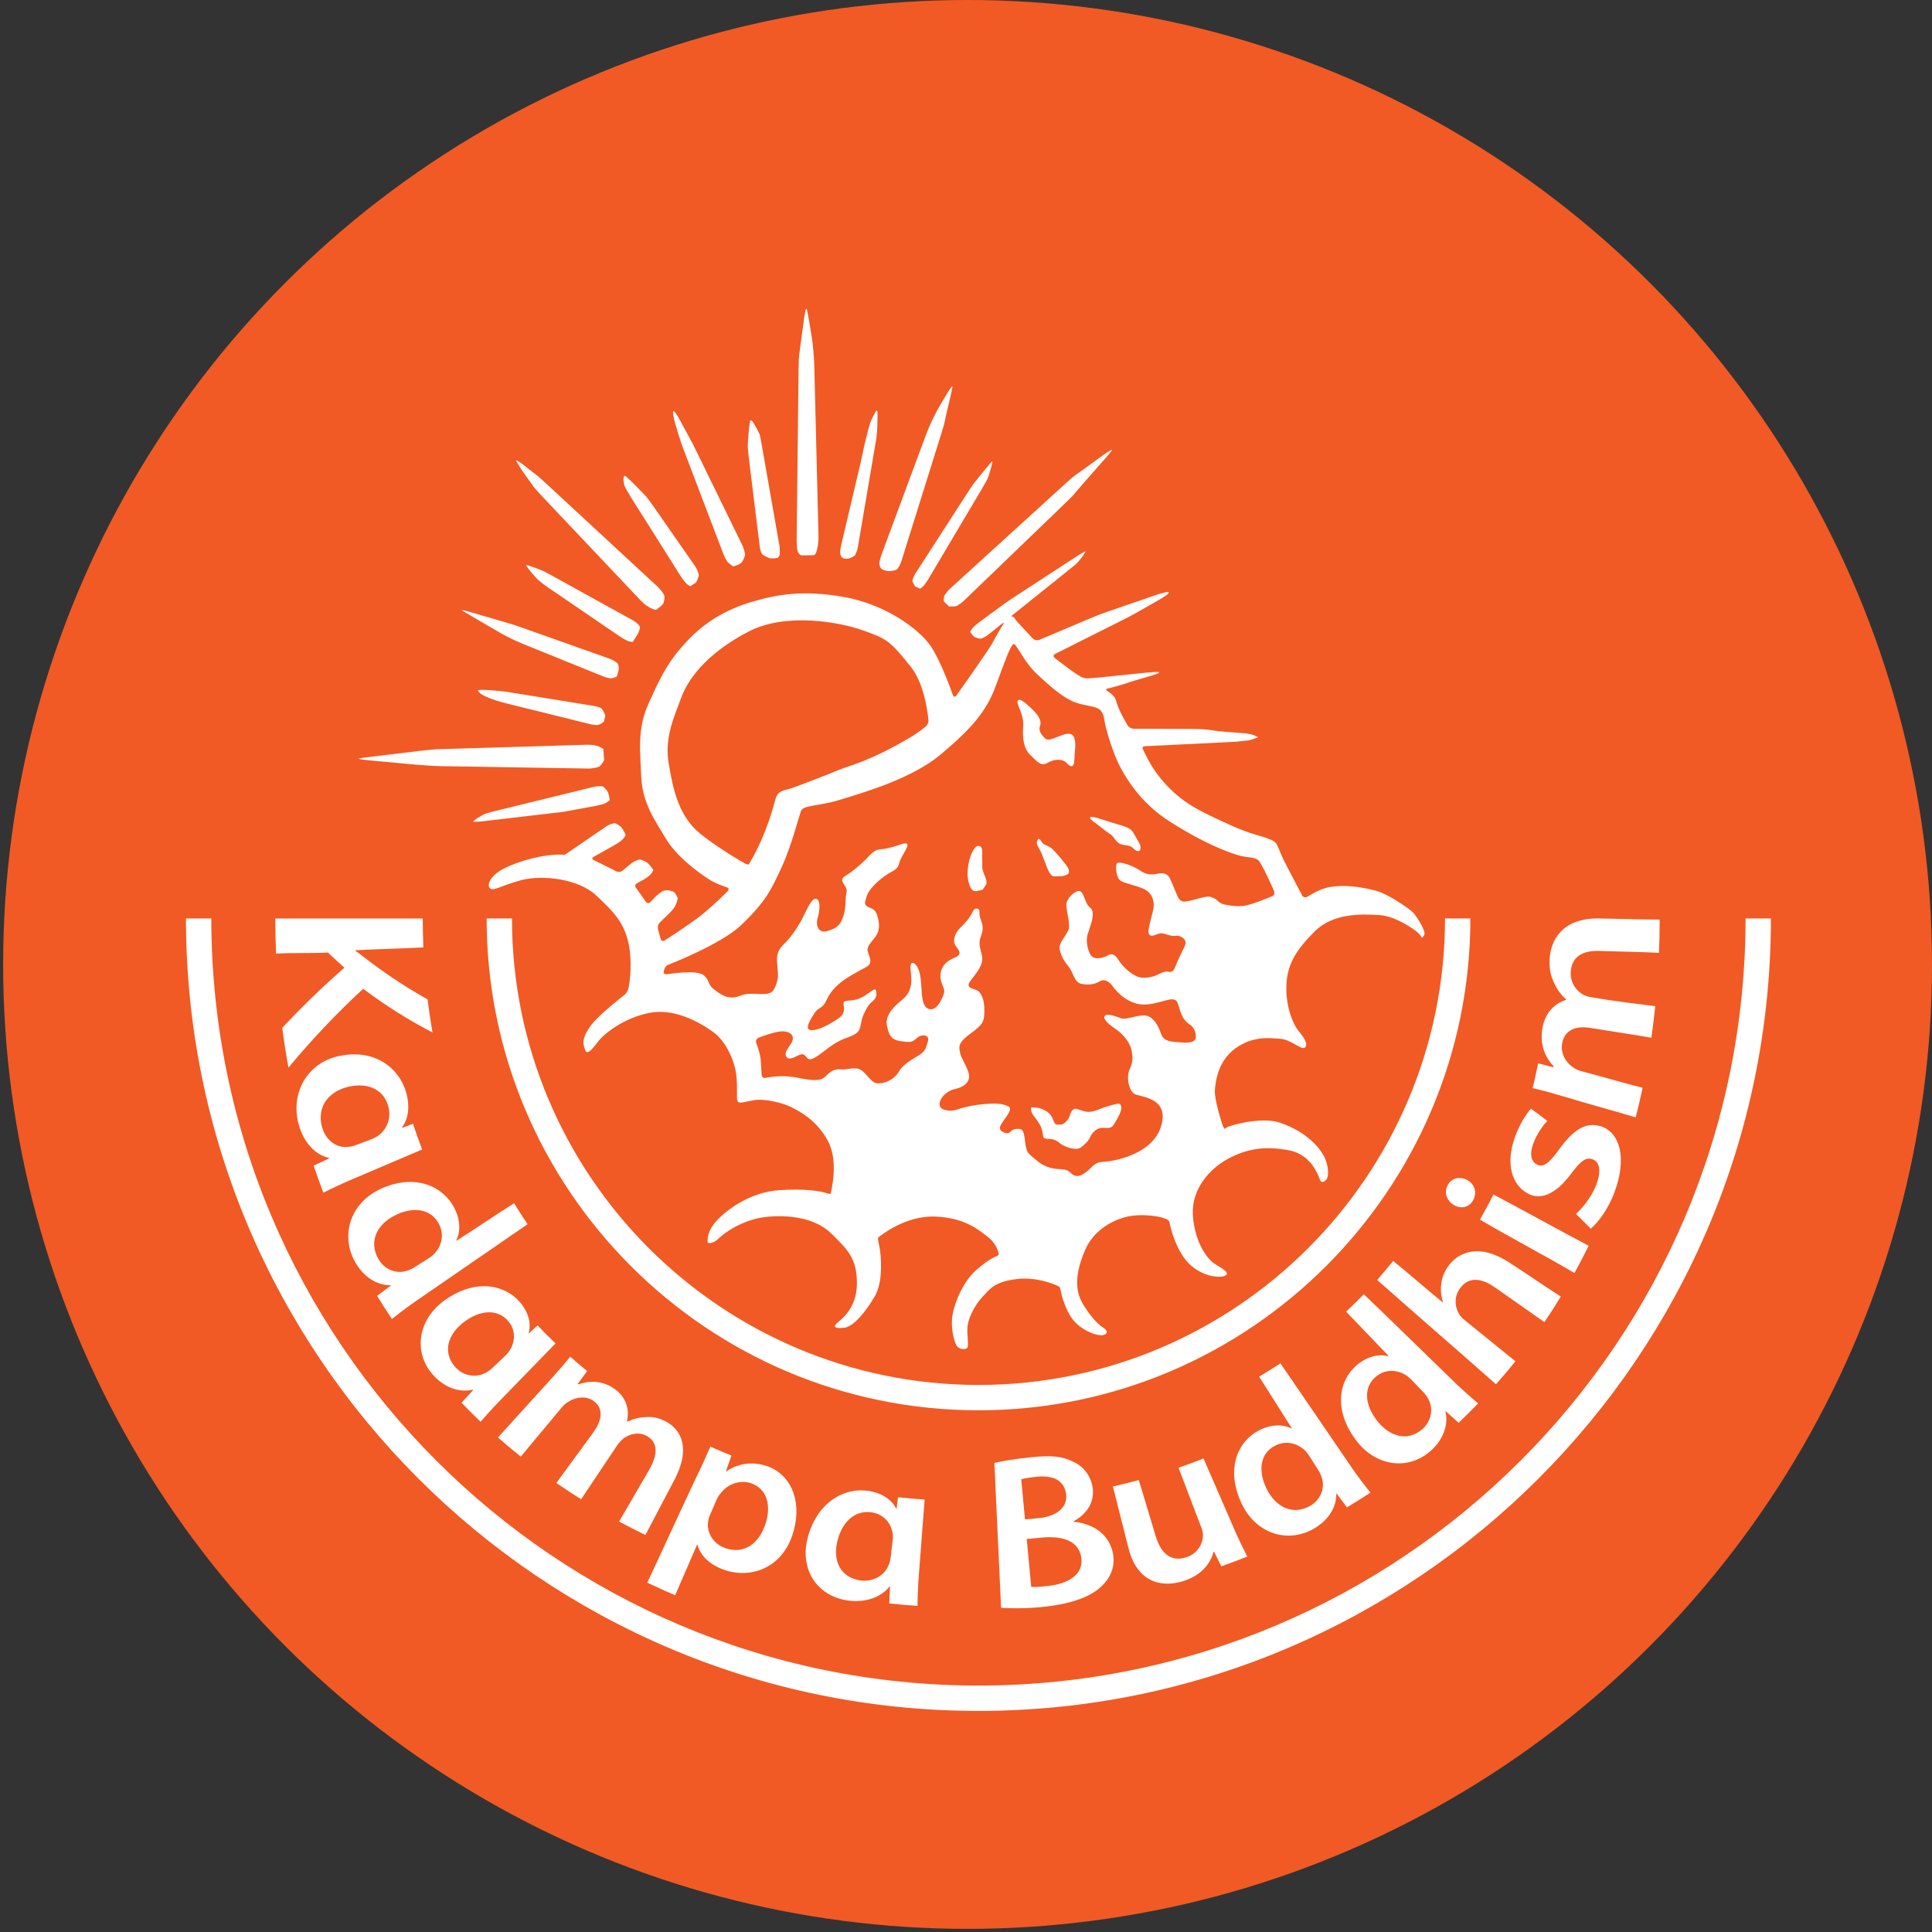
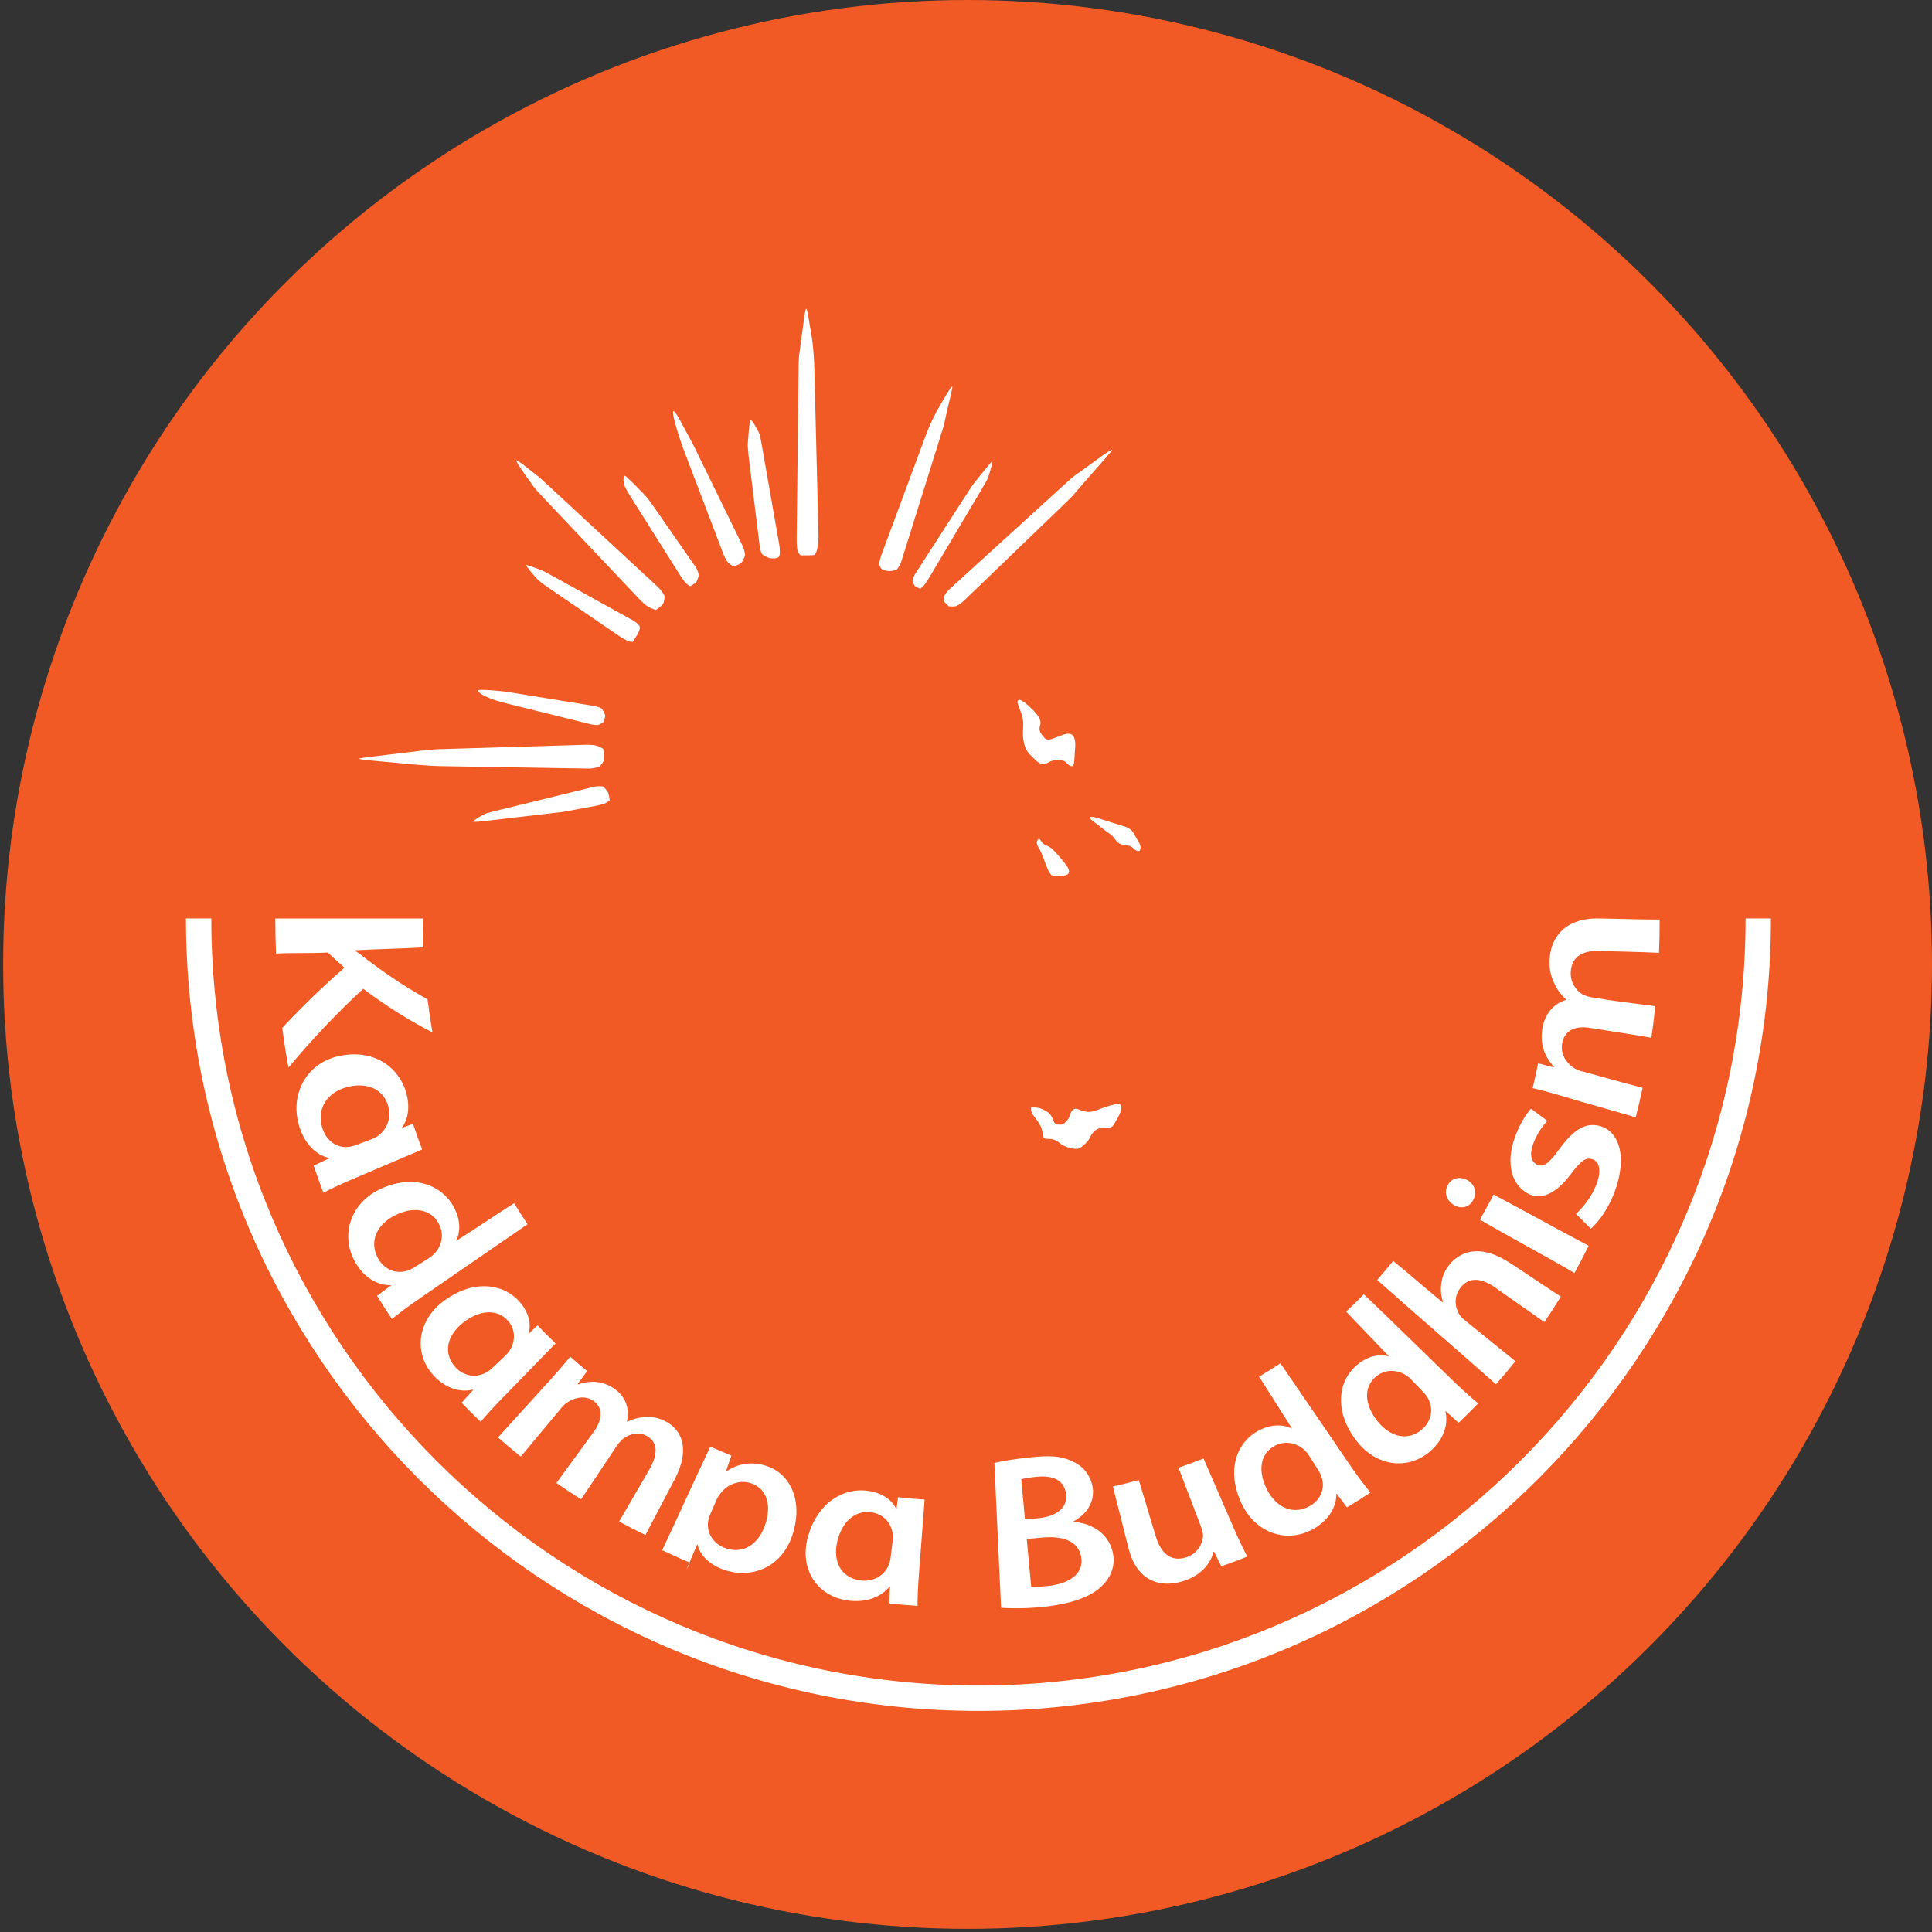
<svg xmlns="http://www.w3.org/2000/svg" version="1.1" id="Layer_1" x="0px" y="0px" viewBox="0 0 32 32" enable-background="new 0 0 32 32" xml:space="preserve">
  <rect x="0" y="0" width="32" height="32" fill="#333333" stroke="none" />
  <g>
    <circle fill="#F15A24" cx="16.026" cy="15.974" r="15.974" />
    <g>
      <path fill="#FFFFFF" d="M28.912,15.212c0,7.006-5.7,12.706-12.706,12.706c-7.006,0-12.706-5.7-12.706-12.706H3.08    c0,7.238,5.888,13.126,13.126,13.126c7.238,0,13.126-5.888,13.126-13.126H28.912z" />
-       <path fill="#FFFFFF" d="M16.207,22.939c-4.261,0-7.727-3.466-7.727-7.727h-0.42c0,4.492,3.655,8.147,8.147,8.147    c4.492,0,8.147-3.655,8.147-8.147h-0.42C23.933,19.473,20.467,22.939,16.207,22.939z" />
      <path fill="#FFFFFF" d="M12.405,7.603l0.179,1.452c0.004,0.036,0.019,0.087,0.032,0.113c0.013,0.026,0.098,0.067,0.134,0.077    c0,0,0.022,0.006,0.084,0.002c0.062-0.004,0.069-0.026,0.078-0.053c0.009-0.027,0.003-0.124-0.003-0.16L12.62,7.387    c-0.006-0.036-0.017-0.094-0.024-0.13c0,0-0.007-0.037-0.014-0.06c-0.007-0.022-0.041-0.086-0.041-0.086    c-0.017-0.032-0.035-0.063-0.039-0.07c-0.004-0.007-0.018-0.03-0.032-0.052c-0.014-0.022-0.04-0.036-0.045-0.021    c-0.006,0.015-0.017,0.104-0.02,0.14l-0.007,0.079c-0.003,0.036-0.008,0.096-0.01,0.132c0,0-0.003,0.038-0.003,0.06    c0,0.022,0.007,0.091,0.007,0.091C12.394,7.507,12.4,7.567,12.405,7.603z" />
      <path fill="#FFFFFF" d="M10.386,8.128c0.018,0.032,0.049,0.083,0.068,0.114l0.822,1.304c0.019,0.031,0.054,0.076,0.076,0.101    c0.023,0.025,0.041,0.045,0.084,0.063c0,0,0,0,0.046-0.031c0.047-0.031,0.047-0.032,0.047-0.032    c0.018-0.031,0.038-0.082,0.044-0.112c0.006-0.03-0.033-0.118-0.054-0.148l-0.683-0.982c-0.021-0.03-0.055-0.079-0.077-0.108    c0,0-0.026-0.036-0.044-0.058c-0.018-0.022-0.077-0.083-0.077-0.083c-0.025-0.026-0.067-0.069-0.093-0.095L10.48,7.996    c-0.026-0.026-0.069-0.067-0.096-0.091c0,0-0.023-0.021-0.037-0.025c-0.014-0.005-0.022,0.048-0.021,0.064    c0.001,0.016,0.006,0.053,0.012,0.082C10.344,8.055,10.386,8.128,10.386,8.128z" />
      <path fill="#FFFFFF" d="M10.482,10.631c0,0,0,0,0.032-0.051c0.033-0.051,0.05-0.083,0.05-0.083    c0.018-0.032,0.034-0.08,0.036-0.106c0.002-0.027-0.065-0.086-0.096-0.104L9.191,9.561C9.159,9.544,9.107,9.515,9.074,9.498    c0,0-0.039-0.021-0.063-0.034c-0.024-0.012-0.1-0.041-0.1-0.041C8.877,9.41,8.844,9.397,8.837,9.395    C8.83,9.392,8.796,9.381,8.761,9.37c0,0-0.03-0.01-0.042-0.009c-0.012,0,0.022,0.044,0.022,0.044    C8.763,9.434,8.79,9.468,8.801,9.481c0.011,0.013,0.04,0.046,0.064,0.073c0,0,0.03,0.033,0.049,0.053C8.934,9.626,9,9.675,9,9.675    c0.029,0.022,0.078,0.056,0.108,0.076l1.164,0.795c0.03,0.021,0.079,0.048,0.11,0.062C10.412,10.621,10.437,10.632,10.482,10.631z    " />
      <path fill="#FFFFFF" d="M9.955,11.729C9.93,11.716,9.88,11.7,9.844,11.694l-1.268-0.206c-0.036-0.006-0.095-0.015-0.131-0.021    c0,0-0.04-0.007-0.066-0.011c-0.026-0.004-0.103-0.011-0.103-0.011c-0.036-0.003-0.096-0.008-0.132-0.011L8.082,11.43    c-0.036-0.003-0.096-0.004-0.132-0.003c0,0-0.045,0.002-0.033,0.018c0.012,0.016,0.039,0.042,0.061,0.056    c0.021,0.015,0.057,0.031,0.057,0.031c0.033,0.015,0.073,0.032,0.089,0.038c0.016,0.005,0.055,0.019,0.087,0.031    c0.032,0.011,0.132,0.039,0.167,0.047l1.405,0.348c0.035,0.009,0.088,0.014,0.118,0.012c0.029-0.002,0.092-0.046,0.102-0.056    c0,0,0,0,0.011-0.048c0.012-0.048,0.012-0.048,0.012-0.048C10.018,11.824,9.98,11.743,9.955,11.729z" />
-       <path fill="#FFFFFF" d="M18.254,10.163c-0.039,0.013-0.142,0.056-0.142,0.056c-0.034,0.014-0.089,0.037-0.122,0.051l-0.775,0.328    c-0.033,0.014-0.082,0.005-0.108-0.021l-0.254-0.274c-0.024-0.027-0.05-0.062-0.058-0.078c-0.008-0.015-0.062-0.007-0.034-0.03    l0.934-0.749c0.028-0.023,0.075-0.061,0.103-0.084c0,0,0.028-0.023,0.047-0.042c0.019-0.019,0.073-0.087,0.092-0.114    c0.019-0.027,0.037-0.058,0.042-0.069c0.004-0.011-0.034,0.01-0.034,0.01c-0.032,0.018-0.083,0.049-0.113,0.069l-0.947,0.617    c-0.03,0.02-0.08,0.052-0.111,0.072c0,0-0.031,0.02-0.053,0.035c-0.023,0.015-0.082,0.058-0.082,0.058    c-0.029,0.021-0.078,0.056-0.107,0.078l-0.315,0.231c-0.029,0.021-0.071,0.057-0.093,0.078c-0.021,0.022-0.056,0.078-0.056,0.08    c0,0,0,0,0.029,0.039c0.029,0.039,0.038,0.043,0.038,0.043c0.033,0.016,0.079,0.03,0.103,0.032    c0.024,0.002,0.102-0.043,0.13-0.066l0.229-0.184c0.029-0.023,0.036-0.016,0.016,0.015c0,0-0.083,0.132-0.172,0.3    c-0.064,0.121-0.599,0.875-0.599,0.875c-0.021,0.03-0.048,0.026-0.06-0.008c0,0-0.187-0.542-0.363-0.804    c-0.202-0.3-0.769-0.7-1.44-0.819c-0.671-0.119-1.092-0.038-1.423,0.051c-0.331,0.088-0.753,0.249-1.129,0.631    c-0.376,0.383-0.506,0.687-0.689,1.093c-0.183,0.406-0.136,0.773-0.117,1.207c0.019,0.433,0.231,0.723,0.404,1.014    c0.172,0.291,0.503,0.539,0.721,0.683c0.107,0.07,0.291,0.129,0.291,0.129c0.035,0.011,0.041,0.04,0.015,0.065    c0,0-0.238,0.242-0.442,0.402c-0.205,0.16-0.598,0.412-0.598,0.412c-0.03,0.02-0.062,0.008-0.071-0.027l-0.042-0.157    c-0.011-0.035,0.001-0.084,0.027-0.109l0.173-0.168c0.026-0.025,0.061-0.067,0.077-0.094c0.016-0.026,0.043-0.104,0.049-0.13    c0.006-0.026-0.047-0.103-0.055-0.11c-0.008-0.007-0.042-0.021-0.075-0.03c-0.033-0.009-0.086-0.005-0.117,0.009    c-0.031,0.014-0.111,0.082-0.136,0.109l-0.068,0.072c-0.025,0.026-0.061,0.023-0.08-0.009l-0.157-0.222    c-0.025-0.026-0.019-0.062,0.013-0.08l0.116-0.063c0.032-0.017,0.077-0.051,0.1-0.074c0.023-0.023,0.042-0.042,0.055-0.086    c0,0,0,0-0.041-0.053c-0.04-0.052-0.066-0.069-0.066-0.069c-0.031-0.019-0.08-0.04-0.11-0.047c-0.03-0.006-0.115,0.037-0.144,0.06    l-0.149,0.124c-0.028,0.023-0.076,0.027-0.107,0.008l-0.366-0.182c-0.034-0.012-0.036-0.037-0.005-0.055l0.371-0.209    c0.032-0.018,0.077-0.051,0.101-0.074c0.024-0.023,0.044-0.041,0.058-0.084c0,0,0,0-0.03-0.056    c-0.03-0.057-0.042-0.068-0.042-0.068c-0.027-0.025-0.071-0.053-0.098-0.064c-0.027-0.01-0.114,0.026-0.144,0.046l-0.64,0.438    c-0.03,0.021-0.055,0.037-0.056,0.037c0,0,0,0,0,0c-0.319-0.026-0.769,0.106-1.004,0.226c-0.235,0.12-0.279,0.27-0.243,0.318    c0.057,0.076,0.177-0.032,0.528-0.124c0.351-0.092,0.949-0.024,1.243,0.255c0.294,0.279,0.527,0.487,0.563,1.008    c0.021,0.306-0.032,0.534-0.032,0.534c-0.008,0.035-0.038,0.083-0.067,0.105c0,0-0.419,0.323-0.55,0.5    c-0.183,0.248-0.124,0.332-0.097,0.414c0.027,0.082,0.106,0,0.206-0.135c0.1-0.135,0.428-0.396,0.848-0.481    c0.42-0.086,0.84,0.154,1.06,0.312c0.219,0.157,0.353,0.473,0.384,0.692c0.031,0.219,0,0.403,0.024,0.455    c0.024,0.052,0.098,0.014,0.277-0.015c0.178-0.028,0.477,0.046,0.616,0.117c0.139,0.071,0.416,0.214,0.601,0.552    c0.185,0.339,0.058,0.826,0.053,0.86c-0.005,0.034-0.027,0.027-0.093,0.005c-0.066-0.022-0.324-0.075-0.775-0.042    c-0.451,0.033-0.823,0.297-1.002,0.481c-0.18,0.184-0.172,0.322-0.173,0.369c-0.001,0.047,0.099,0.034,0.188-0.055    c0.089-0.089,0.394-0.308,0.768-0.351c0.374-0.043,0.822,0.008,1.093,0.273c0.271,0.265,0.428,0.417,0.424,0.835    c-0.004,0.418-0.272,0.595-0.334,0.653c-0.062,0.058-0.029,0.09,0.125,0.073c0.154-0.017,0.353-0.266,0.502-0.515    c0.149-0.248,0.106-0.685,0.083-0.811c-0.023-0.126-0.04-0.158-0.013-0.177c0.027-0.02,0.435-0.357,0.932-0.339    c0.497,0.019,0.726,0.225,0.872,0.336c0.146,0.111,0.2,0.286,0.173,0.306c-0.027,0.02-0.131,0.039-0.365,0.245    c-0.235,0.207-0.382,0.598-0.399,0.803c-0.017,0.205,0.043,0.4,0.078,0.452c0.036,0.052,0.133,0.07,0.17,0.036    c0.037-0.034-0.006-0.217,0.008-0.357c0.014-0.14,0.117-0.35,0.242-0.484c0.125-0.134,0.197-0.256,0.568-0.301    c0.371-0.045,0.697,0.113,0.716,0.131c0.019,0.018,0.023,0.208,0.167,0.463c0.144,0.255,0.473,0.362,0.562,0.331    c0.089-0.031,0.047-0.086-0.01-0.123c-0.057-0.038-0.172-0.127-0.329-0.382c-0.158-0.255-0.116-0.556,0.031-0.9    c0.147-0.344,0.476-0.506,0.713-0.558c0.237-0.052,0.674,0.001,0.686,0.095c0.012,0.094,0.116,0.489,0.33,0.694    c0.215,0.205,0.484,0.233,0.578,0.197c0.094-0.036,0.027-0.09-0.144-0.191s-0.361-0.427-0.378-0.838    c-0.017-0.411,0.274-0.747,0.589-0.915c0.315-0.168,0.613-0.212,1.005-0.137c0.392,0.075,0.493,0.453,0.515,0.494    c0.021,0.041,0.048,0.04,0.094,0c0.046-0.04,0.054-0.183-0.006-0.341c-0.06-0.158-0.286-0.455-0.762-0.613    c-0.308-0.102-0.829,0.051-0.87,0.079c-0.041,0.027-0.041,0.027-0.041,0.027c-0.011-0.015-0.03-0.056-0.041-0.09    c0,0-0.13-0.4-0.118-0.552c0.012-0.152,0.052-0.488,0.347-0.698c0.295-0.209,0.579-0.164,0.744-0.152    c0.164,0.011,0.329,0.176,0.39,0.149c0.062-0.027,0.034-0.129-0.086-0.269c-0.12-0.14-0.229-0.467-0.209-0.793    c0.02-0.325,0.151-0.548,0.46-0.86c0.308-0.312,0.771-0.295,1.072-0.278c0.302,0.017,0.626,0.274,0.626,0.274    c0.028,0.023,0.066,0.068,0.083,0.1c0,0,0.007,0.013,0.041-0.045c0.034-0.058-0.119-0.296-0.182-0.367    c-0.064-0.071-0.41-0.299-0.577-0.352c-0.167-0.053-0.595-0.145-0.901-0.05c-0.115,0.035-0.277,0.137-0.277,0.137    c-0.031,0.019-0.07,0.009-0.087-0.024c0,0-0.166-0.318-0.254-0.485c-0.142-0.271-0.142-0.359-0.203-0.402    c-0.061-0.043-0.153-0.071-0.296-0.113c-0.142-0.042-0.262-0.079-0.6-0.239c-0.338-0.16-0.701-0.31-1.048-0.772    c-0.129-0.171-0.231-0.401-0.231-0.401c-0.021-0.03-0.009-0.056,0.028-0.057l1.401-0.069c0.036-0.002,0.095-0.005,0.13-0.008    c0.035-0.003,0.142-0.015,0.178-0.019c0,0,0.036-0.005,0.102-0.029c0.066-0.024,0.066-0.024,0.066-0.024    c-0.003-0.002-0.031-0.016-0.062-0.031c-0.031-0.015-0.135-0.033-0.171-0.036l-0.304-0.023c-0.036-0.003-0.095-0.008-0.13-0.012    s-0.133-0.019-0.158-0.022c-0.026-0.003-0.076-0.008-0.111-0.01c-0.035-0.002-0.143-0.004-0.179-0.004l-0.95-0.003    c-0.036,0-0.081-0.026-0.099-0.058c0,0-0.032-0.056-0.066-0.118c-0.168-0.304-0.084-0.304-0.212-0.409    c-0.025-0.021-0.05-0.035-0.05-0.035c-0.032-0.018-0.032-0.039-0.001-0.046c0.031-0.008,0.085-0.021,0.119-0.03    c0.034-0.009,0.132-0.037,0.159-0.046c0.028-0.009,0.077-0.026,0.111-0.037c0.033-0.012,0.136-0.042,0.171-0.052l0.113-0.032    c0.035-0.01,0.092-0.028,0.126-0.04c0,0,0.038-0.013,0.055-0.027c0.017-0.014-0.069-0.01-0.069-0.01    c-0.036,0.002-0.096,0.006-0.132,0.01l-0.664,0.068c-0.036,0.004-0.095,0.009-0.13,0.013c-0.036,0.003-0.143,0.012-0.179,0.015    l-0.002,0c-0.036,0.003-0.092-0.009-0.123-0.028c0,0-0.023-0.014-0.066-0.04c-0.091-0.057-0.364-0.268-0.364-0.268    c-0.029-0.022-0.026-0.054,0.007-0.07l1.119-0.562c0.032-0.016,0.085-0.043,0.116-0.059c0.031-0.016,0.125-0.069,0.157-0.087    l0.335-0.191c0.032-0.018,0.082-0.05,0.111-0.071c0,0,0.032-0.023,0.043-0.043c0.011-0.021-0.054-0.007-0.054-0.007    c-0.036,0.008-0.093,0.023-0.128,0.035l-0.707,0.243c-0.035,0.012-0.091,0.031-0.125,0.043    C18.345,10.132,18.292,10.15,18.254,10.163z M11.603,13.813c-0.365-0.295-0.455-0.739-0.526-1.16    c-0.071-0.421,0.066-0.722,0.207-1.1c0.141-0.378,0.505-0.777,1.118-1.094c0.613-0.317,1.5-0.158,1.892-0.018    c0.392,0.14,0.447,0.168,0.796,0.609c0.247,0.312,0.288,0.88,0.288,0.88c0.003,0.036-0.019,0.084-0.048,0.107    c0,0-0.139,0.109-0.24,0.169c-0.698,0.413-1.031,0.477-1.189,0.543c-0.158,0.067-0.734,0.293-0.83,0.318    c-0.096,0.025-0.19,0.037-0.226,0.166c-0.036,0.129-0.153,0.598-0.434,1.07c-0.006,0.01-0.006,0.01-0.006,0.01    c-0.007,0.011-0.039,0.005-0.07-0.013C12.333,14.301,11.89,14.045,11.603,13.813z M17.815,11.636    c0.167,0.059,0.351,0.06,0.41,0.127c0.059,0.067,0.059,0.122,0.073,0.198c0.035,0.197,0.163,0.558,0.231,0.693    c0.095,0.188,0.336,0.631,0.848,0.955c0.312,0.197,0.644,0.382,0.997,0.512c0.309,0.114,0.35,0.053,0.46,0.12    c0.06,0.036,0.269,0.519,0.269,0.519c0.015,0.033-0.001,0.072-0.035,0.086c0,0-0.322,0.136-0.461,0.157    c-0.152,0.023-0.347-0.027-0.347-0.027c-0.035-0.009-0.083-0.04-0.105-0.068c0,0-0.017-0.021-0.094-0.05    c-0.077-0.029-0.238,0.039-0.322,0.054c-0.084,0.015-0.181,0.063-0.236-0.068c-0.055-0.13-0.074-0.173-0.115-0.273    c-0.041-0.1-0.111-0.115-0.188-0.104c-0.076,0.011-0.177,0.048-0.313-0.046c-0.136-0.094-0.355-0.16-0.387-0.121    c-0.032,0.04-0.013,0.236,0.056,0.284c0.069,0.048,0.232,0.072,0.382,0.136c0.149,0.064,0.185,0.216,0.168,0.318    c-0.017,0.102-0.069,0.267-0.082,0.354c-0.014,0.087,0.025,0.122,0.091,0.1c0.065-0.022,0.1-0.048,0.174-0.025    c0.074,0.023,0.134,0.044,0.189,0.032c0.055-0.013,0.203,0.055,0.147,0.167c-0.056,0.112-0.126,0.263-0.153,0.332    c-0.027,0.068-0.05,0.113-0.119,0.097c-0.069-0.016-0.144,0.033-0.194,0.056c-0.05,0.023-0.21,0.073-0.327,0.021    c-0.117-0.052-0.226-0.147-0.317-0.287c-0.091-0.141-0.167-0.053-0.214-0.037c-0.047,0.016-0.188,0.06-0.243-0.041    c-0.055-0.101-0.071-0.243-0.043-0.332c0.028-0.089,0.094-0.258,0.084-0.353c-0.01-0.095-0.055-0.072-0.098-0.158    c-0.043-0.086-0.066-0.206-0.131-0.207c-0.064-0.001-0.213,0.121-0.208,0.24c0.005,0.119,0.074,0.324,0.03,0.417    c-0.044,0.093-0.153,0.21-0.143,0.288c0.01,0.078,0.044,0.179,0.141,0.296c0.097,0.116,0.095,0.271,0.225,0.298    c0.13,0.027,0.229,0.001,0.303-0.044c0.074-0.045,0.161,0.008,0.217,0.09c0.056,0.081,0.273,0.327,0.572,0.294    c0.299-0.033,0.46-0.174,0.509,0.003c0.05,0.177,0.082,0.258,0.194,0.333c0.111,0.076,0.107,0.221,0.083,0.25    c-0.025,0.028-0.071,0.056-0.216,0.044c-0.145-0.011-0.299-0.001-0.346-0.142c-0.047-0.141-0.131-0.289-0.26-0.304    c-0.129-0.014-0.318,0.076-0.399,0.047c-0.081-0.029-0.242-0.093-0.276-0.037c-0.034,0.056,0.095,0.155,0.199,0.226    c0.105,0.071,0.224,0.216,0.247,0.339c0.022,0.122,0.024,0.203-0.032,0.317c-0.056,0.114-0.022,0.381,0.109,0.42    c0.131,0.039,0.465,0.074,0.437,0.396c-0.028,0.322-0.287,0.543-0.653,0.653c-0.366,0.11-0.379,0.007-0.527,0.155    c-0.148,0.148-0.25,0.182-0.338,0.094c-0.088-0.088-0.177-0.053-0.3-0.078c-0.123-0.026-0.198-0.069-0.302-0.16    c-0.105-0.091-0.135-0.09-0.158-0.287c-0.023-0.197-0.042-0.215-0.149-0.206c-0.106,0.009-0.085,0.106-0.2,0.058    c-0.116-0.048-0.06-0.117,0-0.205c0.06-0.089,0.147-0.192,0.069-0.228c-0.079-0.036-0.166-0.067-0.502-0.025    c-0.336,0.042-0.361,0.129-0.548,0.084c-0.187-0.045-0.041-0.297,0.158-0.342c0.199-0.045,0.275-0.147,0.235-0.277    c-0.04-0.13-0.126-0.245-0.138-0.322c-0.012-0.077-0.064-0.152,0.164-0.317c0.228-0.165,0.233-0.21,0.237-0.381    c0.004-0.171-0.041-0.268-0.091-0.321c-0.05-0.053-0.242-0.039-0.142-0.174c0.1-0.134,0.227-0.266,0.192-0.424    c-0.035-0.158-0.061-0.198-0.013-0.326c0.048-0.128,0.019-0.194-0.002-0.257c-0.021-0.062-0.029-0.09-0.025-0.142    c0.004-0.051-0.072-0.088-0.115,0.005c-0.043,0.093-0.104,0.166-0.206,0.266c-0.102,0.1-0.122,0.226-0.077,0.29    c0.044,0.065,0.13,0.142-0.006,0.198c-0.135,0.056-0.225,0.132-0.241,0.275c-0.016,0.142,0.079,0.235,0.06,0.307    c-0.019,0.072-0.107,0.293-0.233,0.275c-0.126-0.018-0.134-0.196-0.144-0.366c-0.011-0.17-0.026-0.281-0.081-0.354    c-0.055-0.074-0.11-0.073-0.098,0.065c0.013,0.138,0.056,0.347-0.147,0.505c-0.203,0.158-0.271,0.302-0.244,0.422    c0.027,0.12,0.048,0.229,0.21,0.254c0.162,0.024,0.201,0.03,0.282-0.046c0.082-0.076,0.225-0.06,0.186,0.052    c-0.039,0.112-0.025,0.158-0.177,0.247c-0.301,0.178-0.264,0.218-0.344,0.31c-0.071,0.082-0.197,0.147-0.32,0.138    c-0.123-0.008-0.201-0.243-0.35-0.247c-0.149-0.004-0.129,0.026-0.258,0.015c-0.129-0.01-0.193,0.068-0.253,0.123    c-0.056,0.051-0.132,0.08-0.399,0.028c-0.017-0.004-0.034-0.007-0.051-0.01c-0.006-0.001-0.011-0.002-0.017-0.004    c-0.029-0.006-0.029-0.006-0.029-0.006c-0.026-0.003-0.077-0.008-0.113-0.012c0,0-0.01-0.001-0.039-0.003    c-0.155-0.011-0.339,0.026-0.339,0.026c-0.036,0.007-0.065-0.016-0.065-0.052c0,0,0,0-0.014-0.236    c-0.006-0.107-0.075-0.291-0.075-0.291c-0.013-0.034,0.004-0.073,0.038-0.086c0,0,0.268-0.106,0.394-0.106    c0.143,0,0.227,0.085,0.138,0.213c-0.089,0.128-0.094,0.154-0.074,0.203c0.021,0.049,0.078,0.046,0.188-0.012    c0.11-0.058,0.119,0.001,0.167,0.045c0.048,0.044,0.145-0.024,0.248-0.102c0.103-0.078,0.228-0.18,0.402-0.241    c0.174-0.06,0.2-0.108,0.217-0.162c0.018-0.054,0.017-0.12,0.052-0.203c0.035-0.083,0.08-0.169,0.123-0.208    c0.044-0.04,0.106-0.085,0.096-0.166c-0.01-0.081-0.011-0.085-0.147,0.013c-0.136,0.097-0.218,0.104-0.329,0.113    c-0.111,0.01-0.05,0.068-0.061,0.161c-0.011,0.094-0.089,0.133-0.21,0.207c-0.121,0.075-0.307,0.15-0.37,0.108    c-0.063-0.042,0.058-0.217,0.105-0.288c0.047-0.071,0.127-0.064,0.181-0.185c0.054-0.121,0.109-0.19,0.22-0.288    c0.111-0.099,0.332-0.211,0.449-0.276c0.117-0.066,0.037-0.179,0.018-0.262c-0.019-0.084,0.08-0.164,0.131-0.24    c0.052-0.076,0.075-0.165,0.041-0.301c-0.034-0.136-0.065-0.148-0.147-0.181c-0.082-0.033-0.084-0.067-0.033-0.205    c0.051-0.138,0.272-0.316,0.387-0.376c0.115-0.061,0.128-0.091,0.147-0.163c0.019-0.072,0.056-0.115,0.113-0.225    c0.057-0.11-0.012-0.103-0.1-0.072c-0.088,0.031-0.209,0.069-0.317,0.077c-0.108,0.008-0.144,0.056-0.246,0.161    c-0.102,0.105-0.248,0.223-0.341,0.278c-0.094,0.055-0.053,0.101-0.008,0.173c0.045,0.072,0.019,0.102,0.011,0.176    c-0.008,0.073,0.005,0.177-0.04,0.318c-0.045,0.141-0.099,0.201-0.262,0.248c-0.163,0.048-0.196-0.107-0.166-0.208    c0.031-0.1,0.061-0.301-0.022-0.325c-0.083-0.024-0.183,0.248-0.264,0.39c-0.082,0.141-0.17,0.263-0.289,0.38    c-0.119,0.116-0.099,0.241-0.089,0.361c0.01,0.12,0.028,0.204-0.056,0.365c-0.084,0.161-0.344,0.018-0.563,0.11    c-0.206,0.087-0.35-0.047-0.417-0.095c-0.141-0.103-0.07-0.149-0.187-0.246c-0.118-0.098-0.598-0.016-0.598-0.016    c-0.036,0.006-0.065-0.009-0.065-0.033c0-0.024,0.028-0.104,0.062-0.117c0,0,0.883-0.34,1.219-0.66    c0.418-0.398,0.501-0.592,0.667-0.946c0.171-0.364,0.292-0.859,0.33-0.952c0.038-0.093,0.3-0.077,0.624-0.175    c0.424-0.129,1.217-0.359,1.695-0.762c0.523-0.441,0.756-0.721,0.908-1.138c0.153-0.417,0.23-0.628,0.281-0.68    c0.051-0.051,0.147,0.254,0.399,0.492C17.426,11.401,17.635,11.573,17.815,11.636z" />
      <path fill="#FFFFFF" d="M17.09,11.741c-0.079-0.075-0.201-0.19-0.233-0.136c-0.032,0.054,0.105,0.216,0.09,0.424    c-0.015,0.208,0.008,0.369,0.121,0.479c0.113,0.11,0.177,0.192,0.288,0.125c0.111-0.067,0.251-0.065,0.314,0.007    c0.063,0.072,0.113,0.066,0.12-0.01c0.008-0.076,0.008-0.097,0.008-0.097c0.001-0.036,0.005-0.096,0.009-0.132    c0,0,0.022-0.198-0.058-0.236c-0.08-0.039-0.18,0.025-0.251,0.047c-0.071,0.022-0.145,0.07-0.201,0.006    c-0.056-0.064-0.101-0.114-0.069-0.204C17.26,11.923,17.169,11.816,17.09,11.741z" />
      <path fill="#FFFFFF" d="M18.218,13.688c0.073,0.059,0.125,0.099,0.177,0.133c0.052,0.033,0.08,0.113,0.146,0.151    c0.066,0.039,0.169,0.015,0.22,0.07c0.051,0.055,0.108,0.072,0.122,0.038c0.028-0.067-0.02-0.13-0.069-0.211    c-0.048-0.082-0.057-0.143-0.215-0.189c-0.158-0.046-0.329-0.102-0.402-0.125c-0.072-0.023-0.147-0.04-0.143-0.007    C18.06,13.579,18.144,13.629,18.218,13.688z" />
      <path fill="#FFFFFF" d="M17.442,14.074c-0.067-0.067-0.138-0.072-0.17-0.106c-0.032-0.035-0.057-0.111-0.09-0.049    c-0.033,0.063,0.025,0.112,0.067,0.21c0.042,0.099,0.044,0.119,0.098,0.253c0.054,0.133,0.107,0.134,0.107,0.134    c0.036,0,0.096-0.001,0.132-0.003c0,0,0.02-0.001,0.075-0.021c0.055-0.019,0.052-0.062,0.032-0.11    C17.675,14.335,17.509,14.141,17.442,14.074z" />
      <path fill="#FFFFFF" d="M17.447,18.556c-0.033-0.092-0.083-0.134-0.131-0.158c-0.047-0.023-0.071-0.045-0.155-0.053    c-0.056-0.005-0.077-0.009-0.082,0.005c-0.006,0.014-0.002,0.074,0.037,0.125c0.039,0.051,0.109,0.138,0.13,0.202    c0.022,0.064,0.024,0.091,0.031,0.138c0.007,0.048,0.049,0.048,0.101,0.049c0.052,0.001,0.11,0.013,0.182,0.075    c0.072,0.061,0.273,0.123,0.341,0.068c0.068-0.056,0.122-0.099,0.158-0.177c0.035-0.077,0.112-0.152,0.204-0.15    c0.092,0.002,0.148,0.017,0.194-0.067c0.046-0.084,0.137-0.216,0.111-0.296c-0.02-0.059-0.061-0.033-0.128-0.019    c-0.067,0.014-0.167,0.048-0.244,0.079c-0.077,0.031-0.15,0.053-0.242,0.028c-0.092-0.024-0.128-0.056-0.171-0.032    c-0.043,0.025-0.054,0.081-0.074,0.13c-0.02,0.048-0.086,0.13-0.149,0.124C17.498,18.621,17.481,18.648,17.447,18.556z" />
-       <path fill="#FFFFFF" d="M16.268,14.244c-0.009-0.08,0.023-0.199-0.036-0.228c-0.059-0.029-0.117,0.054-0.152,0.152    c-0.035,0.099-0.076,0.274-0.041,0.425c0.035,0.151,0.08,0.181,0.158,0.162c0.078-0.019,0.078-0.019,0.078-0.019    c0.015-0.019,0.043-0.061,0.061-0.093c0,0,0.021-0.036-0.033-0.156C16.249,14.367,16.277,14.324,16.268,14.244z" />
-       <path fill="#FFFFFF" d="M13.983,9.25c0.052,0.008,0.068,0.003,0.068,0.003c0.035-0.01,0.08-0.031,0.101-0.047    c0.021-0.016,0.05-0.103,0.056-0.139l0.288-1.694c0.006-0.036,0.015-0.092,0.02-0.125c0.005-0.033,0.014-0.134,0.015-0.171    l0.001-0.053c0.001-0.036,0.002-0.096,0.003-0.132c0,0,0-0.039-0.002-0.067c-0.002-0.028-0.015-0.032-0.028-0.01    c-0.013,0.022-0.048,0.09-0.048,0.09c-0.016,0.032-0.035,0.074-0.041,0.092c-0.006,0.018-0.019,0.059-0.028,0.091    c-0.009,0.032-0.033,0.131-0.042,0.167l-0.036,0.15c-0.008,0.035-0.02,0.091-0.026,0.124c-0.006,0.032-0.028,0.132-0.037,0.168    l-0.314,1.33c-0.008,0.035-0.017,0.09-0.018,0.121C13.915,9.178,13.93,9.242,13.983,9.25z" />
      <path fill="#FFFFFF" d="M15.114,9.628c0.006,0.021,0.027,0.06,0.047,0.087c0,0,0,0,0.041,0.018c0.04,0.018,0.04,0.018,0.04,0.018    c0.004-0.002,0.023-0.018,0.043-0.035c0.02-0.017,0.069-0.088,0.088-0.119l0.897-1.512c0.019-0.031,0.049-0.083,0.066-0.115    c0,0,0.01-0.018,0.021-0.04c0.011-0.022,0.026-0.074,0.026-0.074c0.01-0.035,0.023-0.078,0.028-0.095    c0.005-0.018,0.015-0.061,0.024-0.096c0,0,0.002-0.008,0.001-0.018c0-0.01-0.02,0.011-0.02,0.011    c-0.025,0.027-0.063,0.072-0.086,0.101l-0.104,0.128c-0.023,0.028-0.06,0.075-0.083,0.103c0,0-0.013,0.017-0.028,0.037    C16.1,8.047,16.07,8.093,16.07,8.093c-0.02,0.03-0.052,0.08-0.072,0.111l-0.839,1.3C15.139,9.535,15.108,9.607,15.114,9.628z" />
      <path fill="#FFFFFF" d="M9.847,13.03l-1.626,0.398c-0.035,0.009-0.093,0.024-0.128,0.033c0,0-0.034,0.009-0.059,0.019    c-0.025,0.009-0.101,0.054-0.129,0.072c-0.028,0.019-0.058,0.042-0.066,0.052c-0.008,0.01,0.034,0.008,0.034,0.008    c0.036-0.001,0.096-0.006,0.132-0.01l1.101-0.129c0.036-0.004,0.095-0.011,0.132-0.015c0,0,0.035-0.004,0.061-0.007    c0.027-0.003,0.096-0.016,0.096-0.016c0.036-0.006,0.094-0.017,0.13-0.024l0.375-0.07c0.036-0.007,0.088-0.021,0.116-0.032    c0.028-0.011,0.082-0.053,0.083-0.055c0,0,0,0-0.01-0.06c-0.011-0.059-0.023-0.079-0.023-0.079    c-0.02-0.031-0.053-0.069-0.074-0.085C9.971,13.017,9.882,13.022,9.847,13.03z" />
      <path fill="#FFFFFF" d="M13.225,9.157c0.017,0.023,0.032,0.042,0.052,0.042c0.097,0,0.126-0.001,0.161-0.002c0,0,0,0,0.044-0.003    c0.044-0.003,0.068-0.18,0.068-0.18c0.005-0.036,0.008-0.095,0.007-0.132l-0.068-2.746c-0.001-0.036-0.003-0.093-0.004-0.126    c-0.002-0.033-0.007-0.135-0.011-0.171l-0.002-0.023c-0.003-0.036-0.009-0.093-0.012-0.125c-0.003-0.033-0.019-0.134-0.025-0.17    l-0.041-0.245c-0.006-0.036-0.017-0.094-0.025-0.13c0,0-0.005-0.023-0.012-0.031S13.34,5.145,13.34,5.145    c-0.007,0.036-0.017,0.094-0.022,0.13L13.26,5.703c-0.005,0.036-0.013,0.095-0.017,0.131c0,0-0.004,0.034-0.007,0.055    C13.232,5.91,13.23,5.973,13.23,5.973c-0.001,0.036-0.003,0.096-0.003,0.132l-0.032,2.831c0,0.036,0.002,0.096,0.006,0.132    C13.201,9.068,13.207,9.133,13.225,9.157z" />
      <path fill="#FFFFFF" d="M6.019,12.583c0.036,0.004,0.095,0.011,0.132,0.014l0.605,0.056c0.036,0.003,0.096,0.009,0.132,0.012    l0.097,0.007c0.036,0.003,0.09,0.007,0.12,0.009c0.029,0.002,0.083,0.005,0.12,0.006L7.32,12.69    c0.036,0.001,0.096,0.002,0.132,0.002l2.308,0.038c0.037,0,0.15-0.017,0.174-0.039c0.025-0.023,0.057-0.069,0.072-0.102    c0,0,0-0.001-0.006-0.093c-0.007-0.093-0.007-0.093-0.007-0.093c-0.007-0.005-0.039-0.022-0.072-0.038l-0.07-0.021    c-0.036-0.006-0.095-0.01-0.131-0.009l-2.228,0.067c-0.036,0.001-0.096,0.003-0.132,0.004c0,0-0.077,0.002-0.112,0.003    c-0.035,0.001-0.158,0.013-0.158,0.013c-0.036,0.003-0.096,0.01-0.132,0.014l-0.81,0.098c-0.036,0.004-0.095,0.012-0.131,0.017    c0,0-0.085,0.012-0.072,0.018C5.96,12.576,6.019,12.583,6.019,12.583z" />
      <path fill="#FFFFFF" d="M8.639,7.779c0.02,0.03,0.048,0.072,0.063,0.092c0.015,0.02,0.044,0.061,0.065,0.09    c0,0,0.047,0.065,0.06,0.086C8.84,8.068,8.918,8.154,8.918,8.154c0.025,0.027,0.065,0.071,0.09,0.097l1.599,1.69    c0.025,0.026,0.069,0.066,0.098,0.088l0.074,0.044c0.034,0.014,0.072,0.027,0.086,0.029c0,0,0,0,0.056-0.042    c0.056-0.043,0.066-0.068,0.066-0.068c0.014-0.034,0.022-0.087,0.018-0.119c-0.003-0.032-0.08-0.126-0.107-0.15L9.085,8.045    C9.058,8.02,9.014,7.98,8.987,7.955c0,0-0.062-0.056-0.082-0.072c-0.02-0.016-0.114-0.088-0.114-0.088    C8.763,7.774,8.716,7.737,8.688,7.714l-0.01-0.008C8.649,7.684,8.601,7.65,8.57,7.631c0,0-0.03-0.018-0.014,0.014    C8.571,7.676,8.639,7.779,8.639,7.779z" />
      <path fill="#FFFFFF" d="M15.636,9.885c-0.004,0.028-0.006,0.062-0.004,0.076c0,0,0,0,0.043,0.042    c0.043,0.041,0.043,0.041,0.043,0.041c0.032,0.003,0.082,0.002,0.11-0.003c0.029-0.005,0.105-0.061,0.132-0.086l1.669-1.607    c0.026-0.025,0.069-0.067,0.095-0.093c0,0,0.026-0.026,0.044-0.045c0.017-0.019,0.064-0.075,0.064-0.075    c0.023-0.028,0.062-0.073,0.086-0.1l0.398-0.453c0.024-0.027,0.062-0.073,0.085-0.101c0,0,0.015-0.018,0.019-0.029    c0.004-0.01-0.036,0.013-0.036,0.013c-0.031,0.018-0.081,0.051-0.111,0.072l-0.302,0.219c-0.03,0.021-0.078,0.056-0.107,0.077    c0,0-0.03,0.021-0.052,0.036c-0.021,0.015-0.076,0.062-0.076,0.062c-0.028,0.024-0.072,0.063-0.099,0.088l-1.911,1.74    C15.699,9.784,15.64,9.857,15.636,9.885z" />
      <path fill="#FFFFFF" d="M11.179,6.999l0.017,0.06c0.01,0.035,0.027,0.092,0.038,0.127l0.021,0.064    c0.011,0.035,0.025,0.076,0.03,0.093c0.005,0.017,0.02,0.058,0.033,0.092l0.025,0.064c0.013,0.034,0.034,0.09,0.047,0.124    l0.591,1.552c0.013,0.034,0.039,0.087,0.059,0.117c0.019,0.031,0.09,0.082,0.105,0.09c0,0,0,0,0.063-0.021    c0.061-0.021,0.083-0.055,0.083-0.055c0.02-0.03,0.041-0.079,0.048-0.109c0.006-0.029-0.026-0.13-0.042-0.162l-0.703-1.439    c-0.016-0.033-0.042-0.086-0.058-0.119c0,0-0.033-0.068-0.056-0.114c-0.023-0.046-0.156-0.288-0.156-0.288    c-0.017-0.032-0.045-0.083-0.061-0.114c-0.016-0.031-0.046-0.08-0.066-0.111c0,0-0.024-0.037-0.04-0.041    C11.14,6.805,11.15,6.87,11.15,6.87C11.156,6.906,11.169,6.964,11.179,6.999z" />
-       <path fill="#FFFFFF" d="M7.69,10.134c0.031,0.019,0.083,0.049,0.114,0.067l0.302,0.177c0.031,0.018,0.083,0.048,0.114,0.066    l0.06,0.035c0.031,0.018,0.076,0.043,0.1,0.055c0.023,0.012,0.069,0.035,0.102,0.051l0.063,0.03    c0.033,0.015,0.088,0.038,0.122,0.052l1.325,0.537c0.034,0.014,0.089,0.028,0.123,0.031c0.034,0.003,0.098-0.028,0.102-0.031    c0,0,0,0,0.015-0.053c0.015-0.053,0.015-0.053,0.015-0.053c0.004-0.026,0-0.068-0.009-0.095c-0.008-0.027-0.097-0.077-0.131-0.089    l-1.37-0.486c-0.034-0.012-0.091-0.032-0.125-0.044c0,0-0.053-0.019-0.077-0.027c-0.024-0.008-0.111-0.034-0.111-0.034    c-0.035-0.01-0.092-0.027-0.127-0.037l-0.471-0.138c-0.035-0.01-0.092-0.026-0.128-0.035c0,0-0.06-0.015-0.052-0.009    C7.653,10.112,7.69,10.134,7.69,10.134z" />
      <path fill="#FFFFFF" d="M14.627,9.438c0.057,0.022,0.106,0.021,0.106,0.021c0.036-0.001,0.087-0.011,0.113-0.022    c0.025-0.011,0.07-0.096,0.08-0.13l0.654-2.089c0.011-0.035,0.028-0.092,0.039-0.127c0,0,0.013-0.043,0.019-0.068    c0.006-0.026,0.023-0.105,0.023-0.105c0.008-0.035,0.021-0.094,0.029-0.129l0.051-0.215c0.008-0.035,0.021-0.094,0.028-0.129    c0,0,0.006-0.031,0.004-0.043c-0.002-0.011-0.032,0.032-0.032,0.032c-0.021,0.03-0.053,0.08-0.071,0.111l-0.087,0.147    c-0.019,0.031-0.048,0.082-0.065,0.113c-0.017,0.031-0.065,0.128-0.081,0.161l-0.008,0.018c-0.016,0.033-0.039,0.087-0.053,0.12    c-0.014,0.033-0.052,0.134-0.065,0.168l-0.712,1.919c-0.013,0.034-0.027,0.089-0.033,0.122C14.56,9.345,14.571,9.416,14.627,9.438    z" />
      <path fill="#FFFFFF" d="M14.56,20.606c0.001,0.003,0.002,0.006,0.004,0.009C14.565,20.617,14.564,20.614,14.56,20.606z" />
      <path fill="#FFFFFF" d="M18.092,24.606c-0.045-0.202-0.176-0.339-0.336-0.404c-0.179-0.088-0.372-0.097-0.68-0.065    c-0.234,0.024-0.474,0.06-0.606,0.094c0.037,0.8,0.074,1.6,0.111,2.399c0.135,0.009,0.362,0.016,0.657-0.011    c0.533-0.051,0.861-0.186,1.031-0.37c0.141-0.143,0.209-0.332,0.16-0.544c-0.077-0.329-0.369-0.476-0.648-0.5    c0-0.002-0.001-0.005-0.001-0.007C18.042,25.058,18.14,24.826,18.092,24.606z M16.915,24.502c0.045-0.014,0.118-0.028,0.245-0.041    c0.273-0.029,0.457,0.047,0.496,0.273c0.036,0.203-0.119,0.376-0.441,0.41c-0.079,0.008-0.159,0.016-0.238,0.022    C16.956,24.944,16.936,24.723,16.915,24.502z M17.907,25.784c0.054,0.296-0.219,0.451-0.552,0.485    c-0.118,0.012-0.206,0.02-0.275,0.015c-0.025-0.265-0.049-0.529-0.074-0.794c0.079-0.006,0.159-0.014,0.238-0.022    C17.574,25.435,17.856,25.506,17.907,25.784z" />
      <path fill="#FFFFFF" d="M19.578,26.194c0.358-0.104,0.486-0.344,0.522-0.491c0.003-0.001,0.005-0.002,0.008-0.003    c0.041,0.081,0.081,0.162,0.121,0.243c0.144-0.051,0.287-0.104,0.429-0.161c-0.066-0.131-0.144-0.288-0.228-0.483    c-0.165-0.381-0.331-0.762-0.496-1.142c-0.137,0.054-0.275,0.105-0.414,0.153c0.127,0.334,0.255,0.668,0.382,1.002    c0.018,0.048,0.024,0.096,0.023,0.139c-0.009,0.122-0.09,0.285-0.284,0.345c-0.258,0.078-0.417-0.077-0.501-0.359    c-0.093-0.307-0.186-0.615-0.278-0.923c-0.142,0.039-0.285,0.074-0.429,0.107c0.085,0.336,0.17,0.672,0.255,1.008    C18.823,26.189,19.21,26.301,19.578,26.194z" />
      <path fill="#FFFFFF" d="M21.726,25.339c0.264-0.137,0.413-0.368,0.407-0.595c0.002-0.001,0.005-0.003,0.007-0.004    c0.057,0.076,0.113,0.152,0.17,0.227c0.131-0.079,0.26-0.16,0.388-0.244c-0.076-0.095-0.197-0.253-0.302-0.404    c-0.399-0.582-0.788-1.157-1.188-1.738c-0.111,0.073-0.239,0.153-0.353,0.22c0.181,0.285,0.361,0.571,0.542,0.856    c-0.002,0.001-0.004,0.002-0.006,0.003c-0.139-0.071-0.338-0.074-0.545,0.035c-0.357,0.188-0.538,0.647-0.29,1.189    C20.78,25.383,21.29,25.565,21.726,25.339z M21.113,23.948c0.178-0.096,0.376-0.047,0.506,0.081    c0.026,0.027,0.053,0.062,0.072,0.094c0.048,0.075,0.096,0.151,0.143,0.226c0.026,0.04,0.046,0.08,0.057,0.12    c0.064,0.188-0.025,0.384-0.204,0.48c-0.281,0.15-0.552,0.013-0.701-0.276C20.835,24.376,20.862,24.082,21.113,23.948z" />
      <path fill="#FFFFFF" d="M24.159,23.566c0.11-0.105,0.218-0.211,0.324-0.321c-0.094-0.078-0.244-0.21-0.377-0.337    c-0.507-0.49-1.008-0.985-1.517-1.471c-0.092,0.095-0.197,0.199-0.293,0.288c0.235,0.245,0.469,0.49,0.704,0.734    c-0.002,0.002-0.004,0.003-0.005,0.005c-0.15-0.042-0.342-0.004-0.52,0.145c-0.306,0.257-0.383,0.743-0.029,1.227    c0.322,0.446,0.853,0.525,1.227,0.215c0.227-0.188,0.322-0.447,0.268-0.67c0.002-0.002,0.004-0.004,0.006-0.006    C24.018,23.44,24.088,23.503,24.159,23.566z M23.554,23.675c-0.239,0.204-0.531,0.123-0.736-0.132    c-0.21-0.262-0.246-0.556-0.031-0.739c0.152-0.13,0.353-0.122,0.506-0.023c0.031,0.022,0.064,0.051,0.09,0.077    c0.062,0.065,0.124,0.13,0.186,0.194c0.033,0.034,0.061,0.069,0.081,0.106C23.751,23.332,23.707,23.544,23.554,23.675z" />
      <path fill="#FFFFFF" d="M23.982,20.979c-0.063,0.089-0.1,0.188-0.11,0.287c-0.015,0.099-0.004,0.204,0.029,0.299    c-0.002,0.002-0.003,0.004-0.005,0.006c-0.277-0.224-0.544-0.462-0.821-0.686c-0.083,0.103-0.178,0.217-0.265,0.315    c0.653,0.579,1.315,1.149,1.968,1.728c0.113-0.127,0.215-0.248,0.322-0.381c-0.278-0.225-0.556-0.451-0.834-0.676    c-0.04-0.032-0.075-0.066-0.095-0.1c-0.076-0.124-0.091-0.293,0.012-0.433c0.146-0.199,0.357-0.168,0.573-0.018    c0.275,0.193,0.549,0.385,0.824,0.578c0.097-0.142,0.182-0.274,0.272-0.423c-0.297-0.189-0.586-0.393-0.883-0.582    C24.481,20.589,24.15,20.744,23.982,20.979z" />
      <path fill="#FFFFFF" d="M23.977,19.633c-0.063,0.12-0.016,0.254,0.104,0.326c0.117,0.07,0.255,0.043,0.321-0.084    c0.07-0.134,0.016-0.269-0.104-0.332C24.173,19.481,24.041,19.51,23.977,19.633z" />
      <path fill="#FFFFFF" d="M26.313,20.634c-0.528-0.279-1.049-0.57-1.577-0.849c-0.066,0.134-0.152,0.287-0.223,0.416    c0.515,0.303,1.05,0.582,1.565,0.884C26.162,20.934,26.235,20.792,26.313,20.634z" />
      <path fill="#FFFFFF" d="M25.317,19.774c0.185,0.096,0.432,0.03,0.698-0.323c0.167-0.224,0.253-0.292,0.366-0.248    c0.109,0.041,0.149,0.18,0.059,0.419c-0.074,0.194-0.23,0.394-0.338,0.483c0.083,0.081,0.165,0.163,0.247,0.246    c0.136-0.12,0.287-0.329,0.389-0.596c0.222-0.59,0.081-1.005-0.223-1.1c-0.252-0.078-0.457,0.059-0.693,0.385    c-0.166,0.229-0.255,0.296-0.358,0.252c-0.101-0.044-0.134-0.168-0.071-0.343c0.061-0.171,0.167-0.311,0.235-0.384    c-0.09-0.068-0.18-0.136-0.271-0.202c-0.086,0.097-0.191,0.266-0.266,0.474C24.936,19.268,25.034,19.63,25.317,19.774z" />
      <path fill="#FFFFFF" d="M27.092,18.507c0.043-0.168,0.078-0.317,0.115-0.49c-0.34-0.085-0.67-0.184-1.014-0.275    c-0.049-0.012-0.097-0.033-0.136-0.062c-0.111-0.073-0.214-0.221-0.183-0.398c0.038-0.22,0.224-0.298,0.467-0.256    c0.329,0.054,0.675,0.103,1.011,0.162c0.026-0.181,0.045-0.336,0.064-0.523c-0.35-0.044-0.697-0.085-1.05-0.146    c-0.05-0.006-0.103-0.026-0.145-0.044c-0.121-0.07-0.217-0.209-0.204-0.383c0.016-0.244,0.193-0.355,0.487-0.341    c0.315,0.011,0.65,0.014,0.974,0.031c0.008-0.194,0.011-0.352,0.011-0.551c-0.346,0-0.687-0.014-1.04-0.019    c-0.565,0.006-0.764,0.348-0.782,0.671c-0.009,0.162,0.018,0.288,0.077,0.403c0.042,0.098,0.106,0.186,0.196,0.268    c0,0.003,0,0.005-0.001,0.008c-0.204,0.059-0.355,0.233-0.393,0.474c-0.049,0.307,0.075,0.505,0.19,0.63    c-0.001,0.004-0.001,0.008-0.002,0.011c-0.086-0.015-0.172-0.048-0.258-0.064c-0.028,0.129-0.059,0.284-0.091,0.41    c0.15,0.033,0.315,0.079,0.511,0.137C26.295,18.281,26.693,18.388,27.092,18.507z" />
      <path fill="#FFFFFF" d="M5.431,15.777c0.091,0.086,0.182,0.17,0.274,0.251c-0.355,0.309-0.699,0.642-1.03,0.997    c0.029,0.223,0.063,0.442,0.103,0.658c0.391-0.471,0.805-0.907,1.238-1.306c0.375,0.283,0.759,0.523,1.148,0.724    c-0.032-0.179-0.059-0.362-0.082-0.548c-0.31-0.173-0.616-0.371-0.916-0.595c-0.087-0.061-0.178-0.141-0.275-0.206    c0-0.004,0-0.009-0.001-0.013c0.374-0.02,0.748-0.027,1.122-0.047c-0.006-0.158-0.01-0.317-0.01-0.479c-0.814,0-1.628,0-2.442,0    c0,0.206,0.004,0.381,0.012,0.581C4.859,15.779,5.145,15.792,5.431,15.777z" />
      <path fill="#FFFFFF" d="M6.491,21.846c0.095-0.076,0.254-0.197,0.406-0.302c0.612-0.424,1.229-0.843,1.841-1.267    c-0.072-0.107-0.156-0.236-0.223-0.348c-0.321,0.203-0.632,0.418-0.954,0.621c-0.001-0.002-0.002-0.004-0.004-0.006    c0.071-0.139,0.073-0.337-0.038-0.547c-0.192-0.361-0.656-0.557-1.201-0.311c-0.502,0.223-0.681,0.749-0.45,1.191    c0.14,0.268,0.373,0.416,0.602,0.409c0.001,0.002,0.003,0.005,0.004,0.007c-0.076,0.057-0.152,0.113-0.228,0.17    C6.325,21.593,6.407,21.721,6.491,21.846z M6.261,20.842c-0.153-0.283-0.017-0.56,0.274-0.708c0.298-0.153,0.595-0.12,0.732,0.132    c0.098,0.18,0.049,0.376-0.08,0.507c-0.027,0.026-0.063,0.053-0.094,0.073c-0.076,0.048-0.152,0.096-0.227,0.143    c-0.041,0.026-0.08,0.046-0.12,0.057C6.557,21.11,6.359,21.022,6.261,20.842z" />
      <path fill="#FFFFFF" d="M10.254,25.202c0.144,0.077,0.289,0.151,0.436,0.222c0.163-0.31,0.326-0.62,0.489-0.93    c0.261-0.507,0.103-0.807-0.137-0.942c-0.12-0.067-0.231-0.09-0.349-0.08c-0.096,0.002-0.196,0.026-0.303,0.075    c-0.002-0.001-0.004-0.003-0.006-0.004c0.048-0.205-0.02-0.406-0.199-0.534c-0.229-0.164-0.451-0.132-0.609-0.079    c-0.003-0.002-0.006-0.004-0.008-0.007c0.052-0.071,0.105-0.143,0.157-0.214c-0.095-0.077-0.189-0.156-0.281-0.238    c-0.096,0.121-0.21,0.252-0.349,0.405c-0.282,0.311-0.565,0.622-0.847,0.933c0.124,0.109,0.25,0.215,0.378,0.317    c0.226-0.272,0.453-0.543,0.679-0.815c0.033-0.04,0.072-0.075,0.115-0.097c0.112-0.071,0.283-0.104,0.415-0.007    c0.163,0.12,0.139,0.316-0.008,0.519c-0.204,0.279-0.408,0.558-0.612,0.837c0.135,0.093,0.271,0.183,0.41,0.27    c0.199-0.298,0.397-0.595,0.596-0.892c0.028-0.043,0.069-0.083,0.102-0.114c0.112-0.082,0.266-0.116,0.395-0.04    c0.181,0.105,0.182,0.302,0.033,0.56C10.584,24.633,10.419,24.917,10.254,25.202z" />
-       <path fill="#FFFFFF" d="M11.546,25.584c0.003,0.001,0.005,0.002,0.008,0.003c0.038,0.168,0.2,0.333,0.442,0.415    c0.444,0.153,0.982-0.029,1.15-0.647c0.146-0.533-0.074-0.947-0.44-1.071c-0.245-0.082-0.473-0.049-0.675,0.086    c-0.002-0.001-0.005-0.002-0.007-0.002c0.03-0.086,0.06-0.173,0.091-0.259c-0.117-0.047-0.234-0.097-0.349-0.149    c-0.068,0.154-0.144,0.328-0.247,0.538c-0.273,0.575-0.526,1.138-0.798,1.716c0.166,0.076,0.24,0.114,0.462,0.208    C11.304,26.141,11.424,25.866,11.546,25.584z M11.729,25.202c0.005-0.042,0.017-0.08,0.035-0.12    c0.036-0.084,0.073-0.168,0.109-0.251c0.015-0.033,0.037-0.068,0.063-0.097c0.121-0.164,0.332-0.226,0.506-0.166    c0.269,0.094,0.335,0.377,0.236,0.675c-0.109,0.332-0.364,0.505-0.664,0.399C11.815,25.573,11.7,25.386,11.729,25.202z" />
+       <path fill="#FFFFFF" d="M11.546,25.584c0.003,0.001,0.005,0.002,0.008,0.003c0.038,0.168,0.2,0.333,0.442,0.415    c0.444,0.153,0.982-0.029,1.15-0.647c0.146-0.533-0.074-0.947-0.44-1.071c-0.245-0.082-0.473-0.049-0.675,0.086    c-0.002-0.001-0.005-0.002-0.007-0.002c0.03-0.086,0.06-0.173,0.091-0.259c-0.117-0.047-0.234-0.097-0.349-0.149    c-0.273,0.575-0.526,1.138-0.798,1.716c0.166,0.076,0.24,0.114,0.462,0.208    C11.304,26.141,11.424,25.866,11.546,25.584z M11.729,25.202c0.005-0.042,0.017-0.08,0.035-0.12    c0.036-0.084,0.073-0.168,0.109-0.251c0.015-0.033,0.037-0.068,0.063-0.097c0.121-0.164,0.332-0.226,0.506-0.166    c0.269,0.094,0.335,0.377,0.236,0.675c-0.109,0.332-0.364,0.505-0.664,0.399C11.815,25.573,11.7,25.386,11.729,25.202z" />
      <path fill="#FFFFFF" d="M5.356,19.755c0.108-0.056,0.287-0.141,0.456-0.213c0.393-0.168,0.787-0.335,1.18-0.503    c-0.053-0.139-0.104-0.281-0.151-0.425c-0.06,0.022-0.121,0.045-0.182,0.068c-0.001-0.002-0.002-0.005-0.002-0.007    c0.097-0.125,0.139-0.328,0.073-0.571c-0.115-0.418-0.528-0.737-1.108-0.614c-0.534,0.109-0.813,0.614-0.677,1.125    c0.082,0.31,0.28,0.516,0.504,0.563c0.001,0.003,0.002,0.005,0.003,0.008c-0.086,0.04-0.171,0.08-0.257,0.12    C5.246,19.459,5.3,19.608,5.356,19.755z M5.335,18.672c-0.092-0.328,0.096-0.582,0.409-0.665c0.321-0.086,0.604,0.02,0.686,0.313    c0.059,0.208-0.028,0.398-0.18,0.501c-0.032,0.02-0.072,0.039-0.106,0.052c-0.084,0.031-0.167,0.062-0.25,0.093    c-0.044,0.017-0.087,0.028-0.129,0.03C5.569,19.018,5.394,18.882,5.335,18.672z" />
      <path fill="#FFFFFF" d="M15.197,26.598c0-0.12,0.007-0.316,0.021-0.496c0.032-0.421,0.065-0.843,0.097-1.264    c-0.147-0.01-0.294-0.023-0.441-0.039c-0.008,0.064-0.016,0.127-0.024,0.191c-0.002,0-0.005-0.001-0.007-0.001    c-0.065-0.139-0.222-0.258-0.458-0.295c-0.407-0.063-0.85,0.193-1.004,0.765c-0.144,0.525,0.146,0.968,0.642,1.047    c0.3,0.048,0.568-0.046,0.71-0.228c0.003,0,0.005,0.001,0.008,0.001c-0.004,0.093-0.008,0.186-0.012,0.279    C14.886,26.575,15.041,26.588,15.197,26.598z M14.72,25.919c-0.071,0.185-0.268,0.287-0.474,0.257    c-0.321-0.048-0.45-0.315-0.381-0.63c0.071-0.324,0.284-0.539,0.571-0.497c0.205,0.03,0.33,0.185,0.351,0.363    c0.003,0.037,0.002,0.081-0.003,0.117c-0.011,0.087-0.022,0.175-0.032,0.263C14.747,25.839,14.737,25.881,14.72,25.919z" />
      <path fill="#FFFFFF" d="M7.961,23.549c0.079-0.093,0.212-0.241,0.341-0.373c0.3-0.308,0.6-0.616,0.9-0.925    C9.1,22.154,9,22.055,8.903,21.952c-0.047,0.045-0.095,0.089-0.142,0.134c-0.002-0.002-0.003-0.003-0.005-0.005    c0.043-0.148,0.006-0.337-0.144-0.513c-0.259-0.302-0.753-0.385-1.241-0.035c-0.451,0.319-0.526,0.853-0.213,1.223    c0.19,0.225,0.449,0.316,0.673,0.261c0.002,0.002,0.004,0.004,0.006,0.006c-0.064,0.07-0.128,0.14-0.192,0.211    C7.748,23.342,7.853,23.447,7.961,23.549z M7.537,22.639c-0.206-0.237-0.125-0.527,0.132-0.73    c0.264-0.208,0.562-0.242,0.746-0.031c0.131,0.15,0.122,0.348,0.021,0.499c-0.022,0.031-0.052,0.064-0.078,0.089    c-0.065,0.062-0.131,0.123-0.196,0.185c-0.035,0.033-0.07,0.061-0.107,0.08C7.881,22.832,7.669,22.79,7.537,22.639z" />
    </g>
  </g>
</svg>